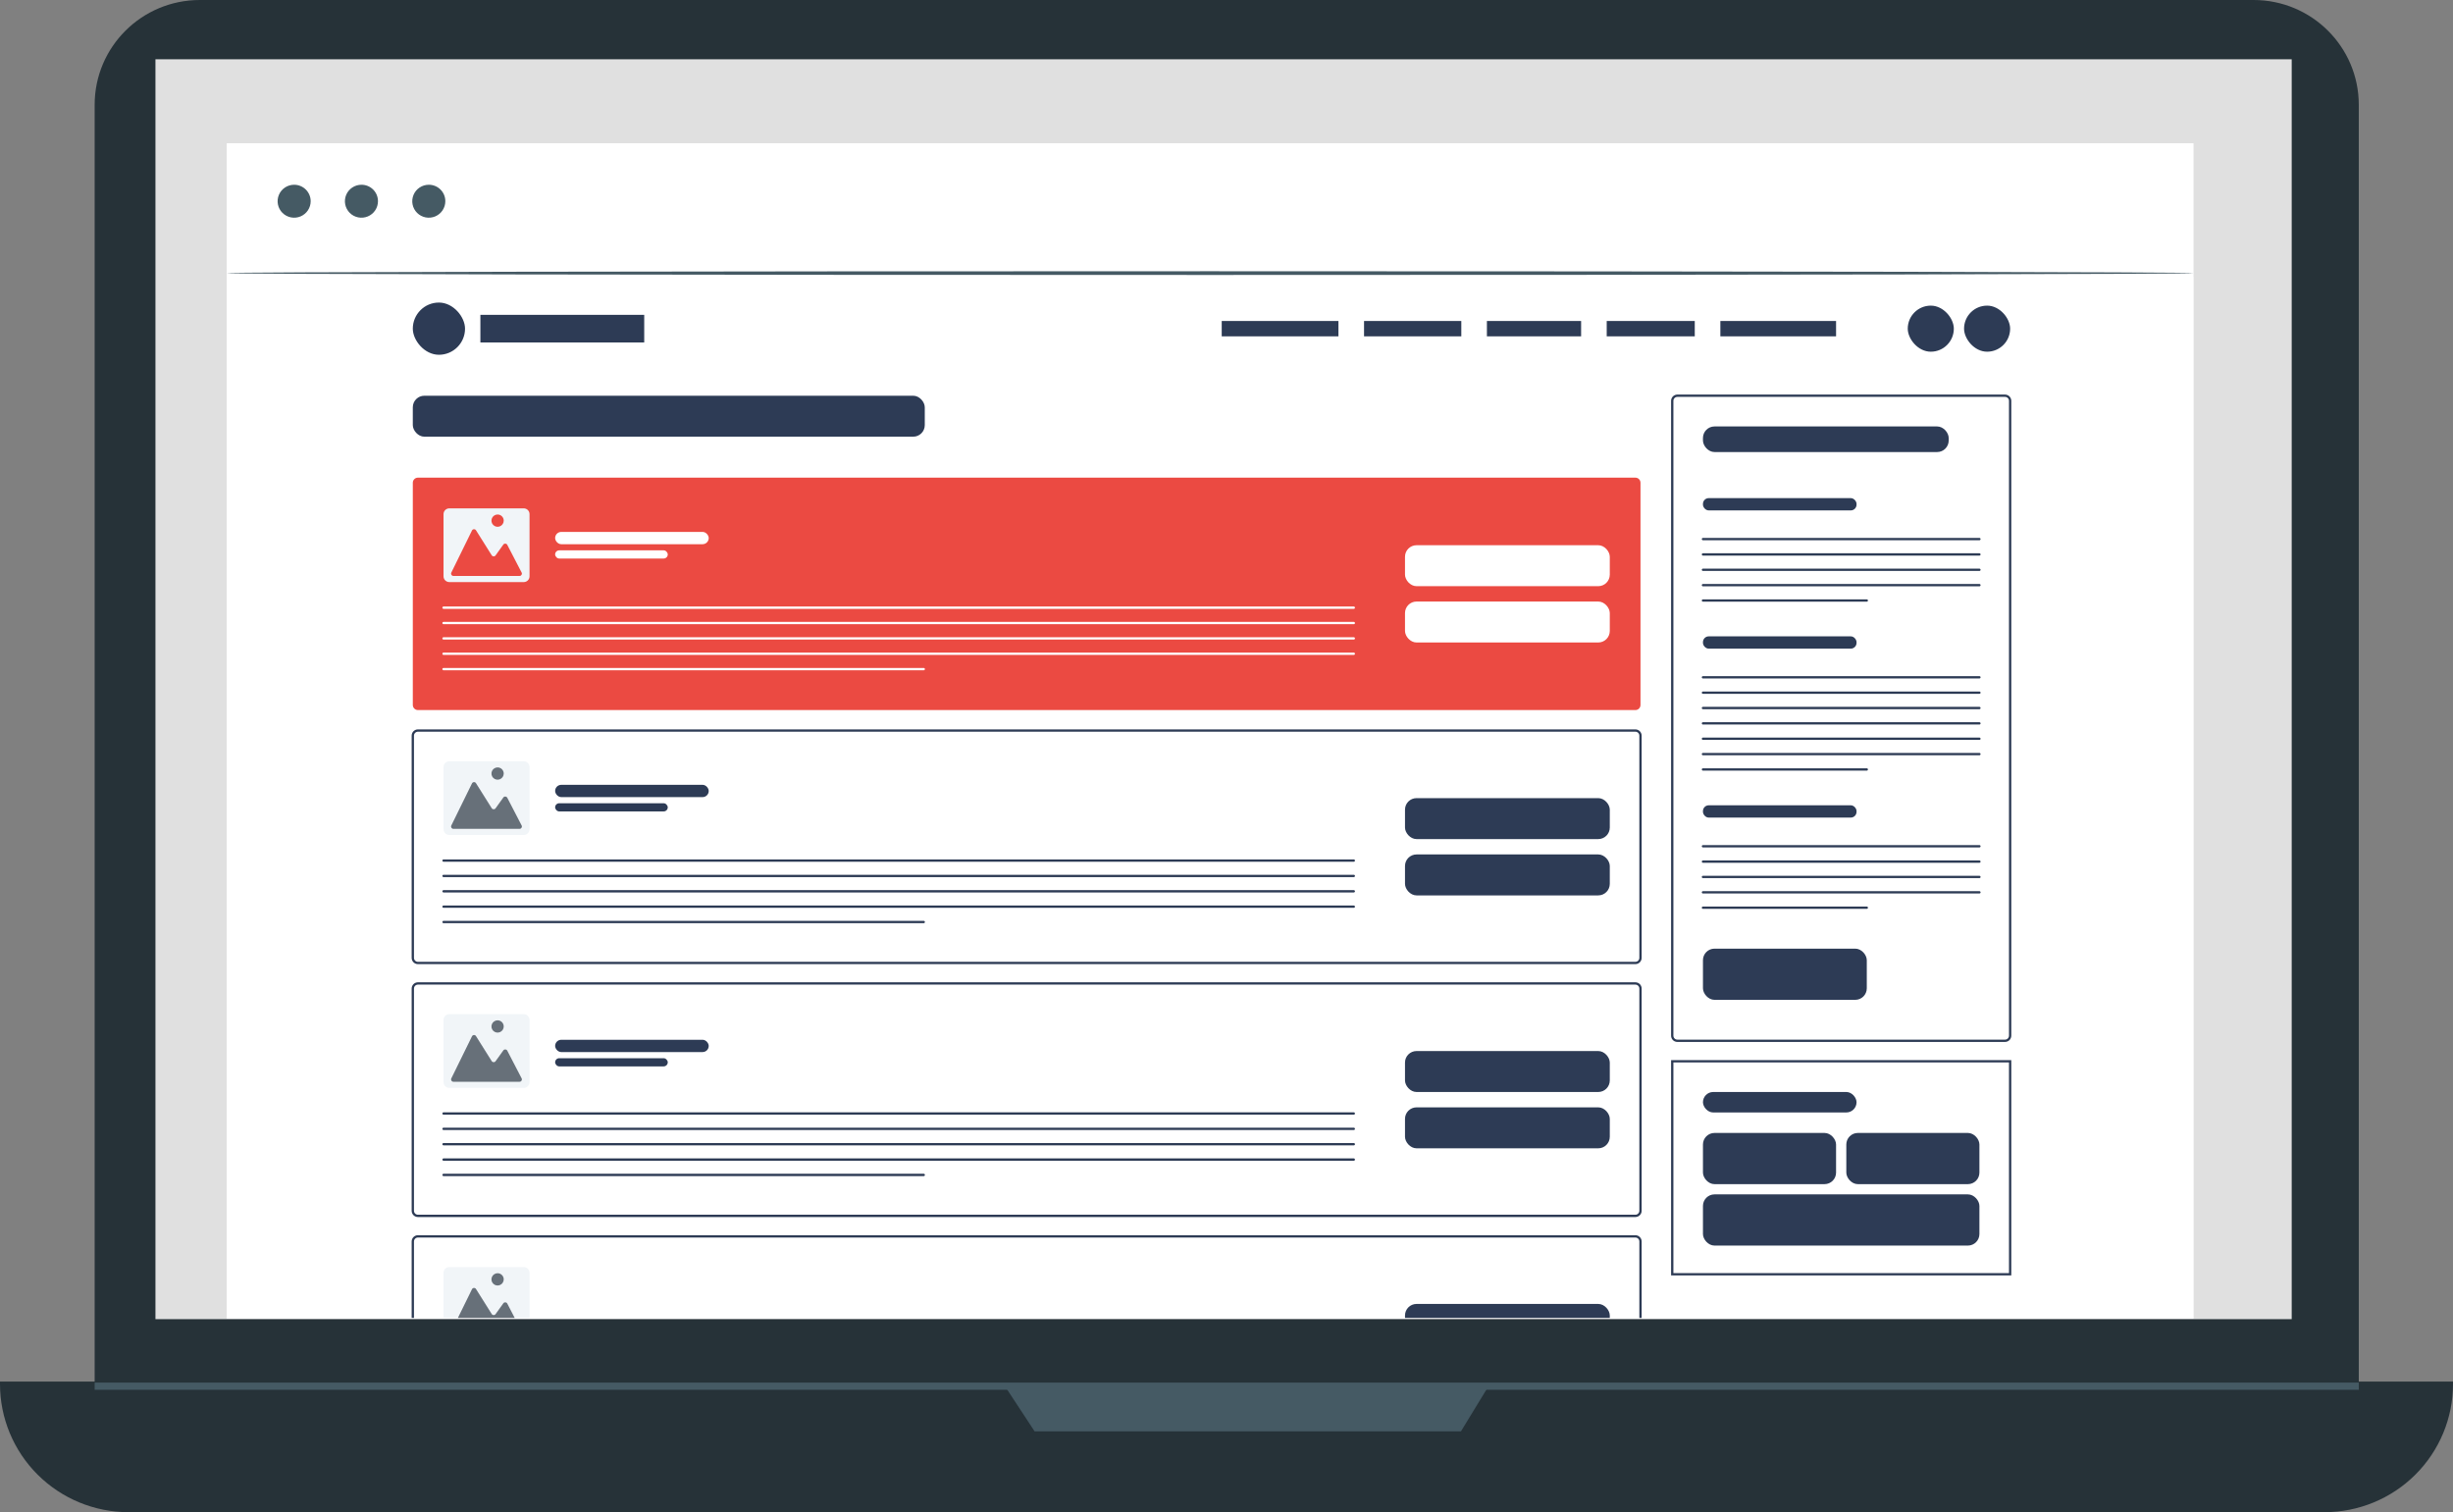
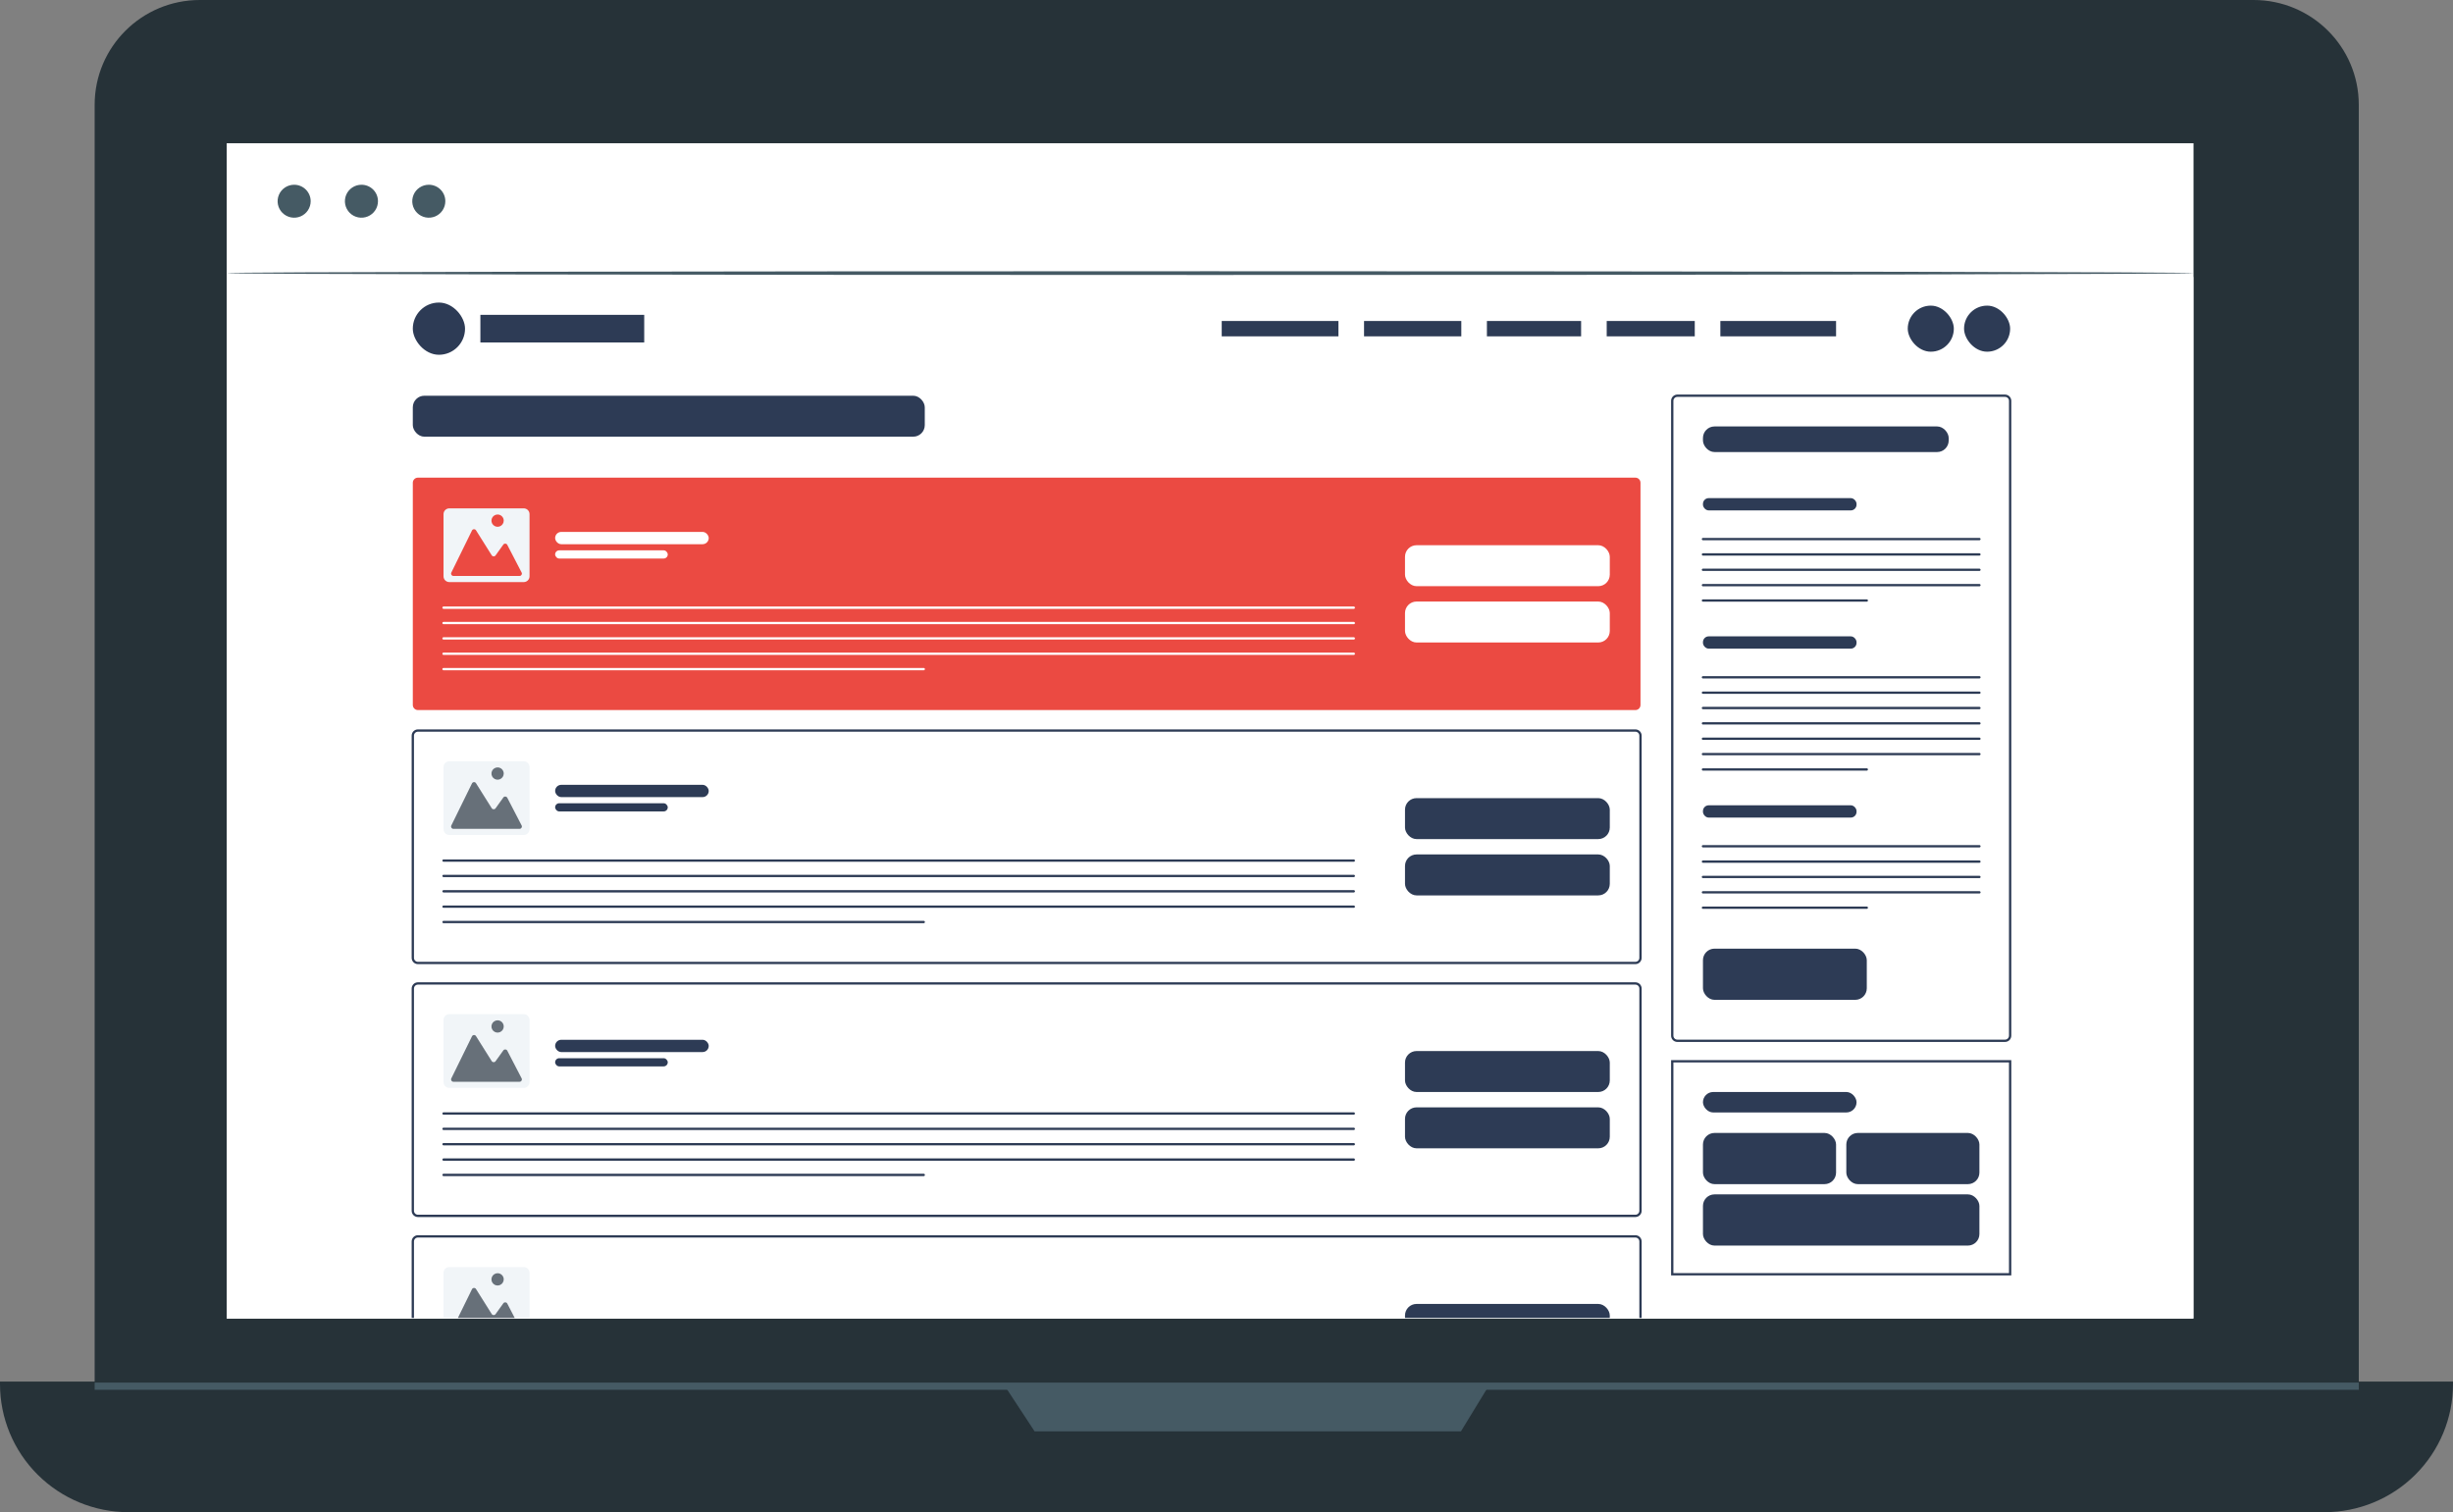
<svg xmlns="http://www.w3.org/2000/svg" width="425" height="262" viewBox="0 0 425 262" fill="none">
  <rect x="0" y="0" width="425" height="262" fill="#808080" stroke="none" />
  <path d="M390.45 0H34.626C24.56 0 16.4 8.131 16.4 18.161V240.324C16.4 250.354 24.56 258.485 34.626 258.485H390.45C400.516 258.485 408.676 250.354 408.676 240.324V18.161C408.676 8.131 400.516 0 390.45 0Z" fill="#263238" />
  <path d="M0 239.376H425V239.813C425 245.697 422.654 251.34 418.478 255.501C414.303 259.662 408.639 262 402.734 262H22.266C16.361 262 10.697 259.662 6.522 255.501C2.346 251.34 0 245.697 0 239.813V239.376Z" fill="#263238" />
-   <path d="M397.055 10.271H26.933V228.557H397.055V10.271Z" fill="#E0E0E0" />
  <path d="M174 240L179.255 248H253.119L258 240H174Z" fill="#455A64" />
  <path d="M380.042 24.818H39.279V228.482H380.042V24.818Z" fill="white" />
  <path d="M53.827 34.852C53.829 35.417 53.663 35.97 53.35 36.441C53.037 36.912 52.59 37.28 52.067 37.498C51.544 37.716 50.968 37.774 50.411 37.665C49.855 37.557 49.343 37.286 48.941 36.887C48.539 36.488 48.265 35.98 48.154 35.426C48.042 34.872 48.098 34.297 48.315 33.775C48.531 33.252 48.898 32.806 49.37 32.492C49.841 32.178 50.395 32.01 50.962 32.01C51.72 32.01 52.447 32.309 52.983 32.841C53.52 33.374 53.824 34.097 53.827 34.852Z" fill="#455A64" />
  <path d="M65.486 34.852C65.489 35.417 65.323 35.971 65.009 36.442C64.695 36.914 64.248 37.281 63.724 37.499C63.2 37.717 62.623 37.774 62.066 37.664C61.509 37.555 60.998 37.283 60.596 36.883C60.195 36.483 59.922 35.973 59.812 35.418C59.701 34.863 59.759 34.288 59.977 33.766C60.196 33.244 60.565 32.798 61.038 32.486C61.511 32.173 62.066 32.007 62.634 32.01C63.391 32.01 64.116 32.309 64.651 32.842C65.186 33.375 65.486 34.098 65.486 34.852Z" fill="#455A64" />
  <path d="M77.156 34.852C77.158 35.417 76.992 35.97 76.679 36.441C76.366 36.912 75.919 37.28 75.396 37.498C74.873 37.716 74.297 37.774 73.74 37.665C73.184 37.557 72.672 37.286 72.27 36.887C71.868 36.488 71.594 35.98 71.483 35.426C71.371 34.872 71.427 34.297 71.644 33.775C71.86 33.252 72.227 32.806 72.698 32.492C73.17 32.178 73.724 32.01 74.291 32.01C74.667 32.008 75.039 32.08 75.386 32.222C75.734 32.365 76.05 32.574 76.316 32.838C76.582 33.102 76.793 33.416 76.938 33.761C77.082 34.107 77.156 34.477 77.156 34.852Z" fill="#455A64" />
  <path d="M380.042 47.317C380.042 47.504 303.736 47.641 209.667 47.641C115.598 47.641 39.279 47.504 39.279 47.317C39.279 47.13 115.585 46.993 209.667 46.993C303.749 46.993 380.042 47.142 380.042 47.317Z" fill="#455A64" />
  <path d="M408.676 239.551H16.4V240.797H408.676V239.551Z" fill="#455A64" />
-   <path d="M141.741 146.276H67.211V151.25H141.741V146.276Z" fill="#455A64" />
  <path d="M238.012 77.295H163.482V82.268H238.012V77.295Z" fill="#455A64" />
  <path d="M348.869 95.805C348.869 95.98 307.363 96.13 256.175 96.13C204.988 96.13 163.482 95.98 163.482 95.805C163.482 95.631 204.975 95.469 256.175 95.469C307.376 95.469 348.869 95.619 348.869 95.805Z" fill="#455A64" />
-   <path d="M348.869 106.65C348.869 106.824 307.363 106.974 256.175 106.974C204.988 106.974 163.482 106.824 163.482 106.65C163.482 106.475 204.975 106.326 256.175 106.326C307.376 106.326 348.869 106.513 348.869 106.65Z" fill="#455A64" />
  <path d="M348.869 117.494C348.869 117.681 307.363 117.818 256.175 117.818C204.988 117.818 163.482 117.681 163.482 117.494C163.482 117.307 204.975 117.17 256.175 117.17C307.376 117.17 348.869 117.32 348.869 117.494Z" fill="#455A64" />
-   <path d="M348.869 128.351C348.869 128.525 307.363 128.675 256.175 128.675C204.988 128.675 163.482 128.525 163.482 128.351C163.482 128.176 204.975 128.014 256.175 128.014C307.376 128.014 348.869 128.164 348.869 128.351Z" fill="#455A64" />
+   <path d="M348.869 128.351C348.869 128.525 307.363 128.675 256.175 128.675C204.988 128.675 163.482 128.525 163.482 128.351C163.482 128.176 204.975 128.014 256.175 128.014Z" fill="#455A64" />
  <path d="M348.869 139.195C348.869 139.37 307.363 139.52 256.175 139.52C204.988 139.52 163.482 139.37 163.482 139.195C163.482 139.021 204.975 138.871 256.175 138.871C307.376 138.871 348.869 139.008 348.869 139.195Z" fill="#455A64" />
  <path d="M235.848 150.04C235.848 150.215 219.649 150.364 199.671 150.364C179.694 150.364 163.482 150.215 163.482 150.04C163.482 149.866 179.744 149.716 199.671 149.716C219.599 149.716 235.848 149.866 235.848 150.04Z" fill="#455A64" />
  <path d="M347.506 171.093C347.506 171.28 320.223 171.417 286.586 171.417C252.949 171.417 225.666 171.28 225.666 171.093C225.666 170.906 252.936 170.769 286.586 170.769C320.236 170.769 347.506 170.919 347.506 171.093Z" fill="#455A64" />
  <path d="M347.506 182.611C347.506 182.785 320.223 182.935 286.586 182.935C252.949 182.935 225.666 182.785 225.666 182.611C225.666 182.436 252.936 182.287 286.586 182.287C320.236 182.287 347.506 182.436 347.506 182.611Z" fill="#455A64" />
  <path d="M347.506 194.129C347.506 194.303 320.223 194.453 286.586 194.453C252.949 194.453 225.666 194.303 225.666 194.129C225.666 193.954 252.936 193.805 286.586 193.805C320.236 193.805 347.506 193.942 347.506 194.129Z" fill="#455A64" />
  <path d="M347.506 205.646C347.506 205.82 320.223 205.97 286.586 205.97C252.949 205.97 225.666 205.82 225.666 205.646C225.666 205.471 252.936 205.322 286.586 205.322C320.236 205.322 347.506 205.459 347.506 205.646Z" fill="#455A64" />
  <path d="M141.929 169.997C141.929 170.171 125.667 170.321 105.652 170.321C85.637 170.321 69.375 170.171 69.375 169.997C69.375 169.822 85.637 169.673 105.652 169.673C125.667 169.673 141.929 169.81 141.929 169.997Z" fill="#455A64" />
  <path d="M141.929 179.034C141.929 179.221 125.667 179.358 105.652 179.358C85.637 179.358 69.375 179.221 69.375 179.034C69.375 178.847 85.637 178.71 105.652 178.71C125.667 178.71 141.929 178.809 141.929 179.034Z" fill="#455A64" />
  <path d="M141.929 188.083C141.929 188.258 125.667 188.407 105.652 188.407C85.637 188.407 69.375 188.258 69.375 188.083C69.375 187.909 85.637 187.759 105.652 187.759C125.667 187.759 141.929 187.909 141.929 188.083Z" fill="#455A64" />
  <path d="M141.929 197.12C141.929 197.307 125.667 197.444 105.652 197.444C85.637 197.444 69.375 197.307 69.375 197.12C69.375 196.933 85.637 196.796 105.652 196.796C125.667 196.796 141.929 196.945 141.929 197.12Z" fill="#455A64" />
-   <path d="M141.929 206.232C141.929 206.407 125.667 206.556 105.652 206.556C85.637 206.556 69.375 206.407 69.375 206.232C69.375 206.058 85.637 205.908 105.652 205.908C125.667 205.908 141.929 205.995 141.929 206.232Z" fill="#455A64" />
  <path d="M141.928 61.066H67.211V133.1H141.928V61.066Z" fill="#E0E0E0" />
  <path d="M73.004 126.931L93.682 89.86L110.582 113.556L120.864 100.979L136.138 126.931H73.004Z" fill="#FF725E" />
  <path d="M117.786 82.655C117.786 83.715 117.471 84.751 116.88 85.632C116.289 86.514 115.448 87.201 114.466 87.606C113.483 88.012 112.401 88.118 111.358 87.912C110.314 87.705 109.356 87.194 108.604 86.445C107.851 85.695 107.339 84.74 107.132 83.7C106.924 82.66 107.031 81.583 107.438 80.603C107.845 79.624 108.534 78.787 109.419 78.198C110.303 77.609 111.343 77.295 112.407 77.295C113.834 77.295 115.202 77.859 116.211 78.865C117.219 79.87 117.786 81.233 117.786 82.655Z" fill="#FF725E" />
  <path d="M136.138 127.13C136.133 127.034 136.133 126.938 136.138 126.843C136.138 126.619 136.138 126.344 136.138 125.995C136.138 125.235 136.138 124.15 136.138 122.754C136.138 119.9 136.138 115.774 136.05 110.526C136.05 100.006 135.963 85.023 135.9 67.024L136.201 67.335H73.079C72.992 67.41 73.742 66.662 73.429 66.986V83.191C73.429 88.476 73.429 93.661 73.429 98.71C73.429 108.794 73.429 118.329 73.429 127.105L73.117 126.806L118.763 126.955L131.647 127.042H135.062H136.251C136.251 127.042 136.163 127.042 135.975 127.042H135.125H131.772L118.963 127.13L73.117 127.279H72.816V126.968C72.816 118.242 72.816 108.657 72.816 98.573C72.816 93.524 72.816 88.339 72.816 83.054V66.849L73.179 66.488H136.301H136.613V66.787C136.613 84.861 136.488 99.906 136.451 110.476C136.451 115.699 136.451 119.8 136.376 122.642C136.376 124.013 136.376 125.073 136.376 125.833C136.376 126.17 136.376 126.432 136.376 126.631C136.376 126.83 136.15 127.142 136.138 127.13Z" fill="#455A64" />
  <path d="M216.31 165.597H163.433V216.578H216.31V165.597Z" fill="#E0E0E0" />
  <path d="M167.536 212.215L182.159 185.989L194.131 202.754L201.398 193.841L212.219 212.215H167.536Z" fill="#FF725E" />
  <path d="M199.22 180.878C199.22 181.618 199 182.341 198.588 182.956C198.176 183.571 197.589 184.05 196.904 184.333C196.218 184.616 195.463 184.69 194.735 184.546C194.008 184.401 193.339 184.045 192.814 183.522C192.289 182.999 191.932 182.333 191.787 181.608C191.642 180.882 191.716 180.13 192.001 179.447C192.285 178.764 192.766 178.18 193.383 177.769C194 177.358 194.725 177.139 195.468 177.139C196.463 177.139 197.417 177.533 198.121 178.234C198.825 178.935 199.22 179.886 199.22 180.878Z" fill="#FF725E" />
  <path d="M212.218 212.365C212.214 212.294 212.214 212.224 212.218 212.153C212.218 212.003 212.218 211.804 212.218 211.555C212.218 211.019 212.218 210.308 212.218 209.261C212.218 207.242 212.218 204.275 212.156 200.598C212.156 193.119 212.156 182.549 212.056 169.822L212.268 170.034H167.585C167.585 170.034 168.061 169.56 167.836 169.797V192.234C167.836 199.376 167.836 206.12 167.836 212.34L167.61 212.116L199.922 212.228L209.028 212.29H211.443H209.066H200.009L167.56 212.402H167.348V212.19C167.348 205.958 167.348 199.227 167.348 192.085C167.348 188.52 167.348 184.842 167.348 181.103V169.685C167.123 169.897 167.648 169.361 167.598 169.423H212.281H212.493V169.635C212.493 182.424 212.406 193.069 212.381 200.561C212.381 204.3 212.381 207.155 212.381 209.161C212.381 210.134 212.381 210.882 212.381 211.418C212.381 211.654 212.381 211.841 212.381 211.991C212.351 212.125 212.296 212.252 212.218 212.365Z" fill="#455A64" />
  <g clip-path="url(#clip0_172_3432)">
    <rect x="39.589" y="47.985" width="340.615" height="191.596" fill="white" />
    <rect x="243.426" y="138.284" width="35.481" height="7.096" rx="2" fill="#2D3B55" />
    <rect x="243.426" y="148.041" width="35.481" height="7.096" rx="2" fill="#2D3B55" />
    <path d="M234.556 149.105H76.844M234.556 151.767H76.844M234.556 154.428H76.844M234.556 157.089H76.844M160.046 159.75H76.844M72.409 166.846H283.342C283.832 166.846 284.229 166.449 284.229 165.959V127.462C284.229 126.972 283.832 126.575 283.342 126.575H72.409C71.919 126.575 71.522 126.972 71.522 127.462V165.959C71.522 166.449 71.919 166.846 72.409 166.846Z" stroke="#2D3B55" stroke-width="0.4" stroke-linecap="round" />
    <path d="M90.746 131.897H77.844C77.292 131.897 76.844 132.345 76.844 132.897V143.67C76.844 144.223 77.292 144.67 77.844 144.67H90.746C91.298 144.67 91.746 144.223 91.746 143.67V132.897C91.746 132.345 91.298 131.897 90.746 131.897Z" fill="#F1F5F8" />
    <path d="M78.551 143.606C78.255 143.606 78.061 143.295 78.192 143.03L81.773 135.734C81.911 135.453 82.304 135.433 82.471 135.698L85.194 140.03C85.346 140.271 85.692 140.282 85.858 140.051L87.209 138.17C87.383 137.927 87.751 137.954 87.889 138.219L90.379 143.022C90.517 143.288 90.324 143.606 90.024 143.606H78.551Z" fill="#677079" />
    <path d="M87.276 134.026C87.276 134.237 87.213 134.442 87.096 134.617C86.979 134.792 86.813 134.929 86.618 135.009C86.424 135.09 86.21 135.111 86.004 135.07C85.797 135.029 85.607 134.928 85.459 134.779C85.31 134.63 85.208 134.44 85.167 134.234C85.126 134.027 85.147 133.813 85.228 133.619C85.308 133.424 85.445 133.258 85.62 133.141C85.795 133.024 86.001 132.962 86.211 132.962C86.493 132.962 86.764 133.074 86.964 133.273C87.163 133.473 87.276 133.744 87.276 134.026Z" fill="#677079" />
    <rect x="96.181" y="135.978" width="26.61" height="2.129" rx="1.064" fill="#2D3B55" />
    <rect x="96.181" y="139.171" width="19.514" height="1.419" rx="0.71" fill="#2D3B55" />
    <rect x="243.426" y="182.103" width="35.481" height="7.096" rx="2" fill="#2D3B55" />
    <rect x="243.426" y="191.86" width="35.481" height="7.096" rx="2" fill="#2D3B55" />
    <path d="M234.556 192.924H76.844M234.556 195.585H76.844M234.556 198.246H76.844M234.556 200.907H76.844M160.046 203.569H76.844M72.409 210.665H283.342C283.832 210.665 284.229 210.268 284.229 209.778V171.281C284.229 170.791 283.832 170.394 283.342 170.394H72.409C71.919 170.394 71.522 170.791 71.522 171.281V209.778C71.522 210.268 71.919 210.665 72.409 210.665Z" stroke="#2D3B55" stroke-width="0.4" stroke-linecap="round" />
    <path d="M90.746 175.716H77.844C77.292 175.716 76.844 176.164 76.844 176.716V187.489C76.844 188.042 77.292 188.489 77.844 188.489H90.746C91.298 188.489 91.746 188.042 91.746 187.489V176.716C91.746 176.164 91.298 175.716 90.746 175.716Z" fill="#F1F5F8" />
    <rect x="96.181" y="180.152" width="26.61" height="2.129" rx="1.064" fill="#2D3B55" />
    <rect x="96.181" y="183.345" width="19.514" height="1.419" rx="0.71" fill="#2D3B55" />
    <path d="M78.551 187.425C78.254 187.425 78.061 187.115 78.192 186.849L81.773 179.553C81.911 179.272 82.304 179.252 82.471 179.517L85.194 183.85C85.346 184.09 85.692 184.101 85.858 183.87L87.209 181.989C87.382 181.746 87.751 181.773 87.888 182.038L90.379 186.841C90.517 187.107 90.324 187.425 90.024 187.425H78.551Z" fill="#677079" />
    <path d="M87.275 177.845C87.275 178.056 87.213 178.262 87.096 178.437C86.979 178.612 86.813 178.748 86.618 178.829C86.424 178.909 86.21 178.93 86.003 178.889C85.797 178.848 85.607 178.747 85.458 178.598C85.309 178.449 85.208 178.259 85.167 178.053C85.126 177.846 85.147 177.632 85.228 177.438C85.308 177.243 85.445 177.077 85.62 176.96C85.795 176.843 86.001 176.781 86.211 176.781C86.493 176.781 86.764 176.893 86.964 177.093C87.163 177.292 87.275 177.563 87.275 177.845Z" fill="#677079" />
    <rect x="243.426" y="225.921" width="35.481" height="7.096" rx="2" fill="#2D3B55" />
    <path d="M234.556 234.437H76.844M234.556 244.726H76.844M160.046 247.387H76.844M234.556 236.743H76.844M234.556 239.404H76.844M234.556 242.065H76.844M72.409 254.483H283.342C283.832 254.483 284.229 254.086 284.229 253.596V215.1C284.229 214.61 283.832 214.213 283.342 214.213H72.409C71.919 214.213 71.522 214.61 71.522 215.1V253.596C71.522 254.086 71.919 254.483 72.409 254.483Z" stroke="#2D3B55" stroke-width="0.4" stroke-linecap="round" />
    <path d="M90.746 219.535H77.844C77.292 219.535 76.844 219.982 76.844 220.535V231.308C76.844 231.86 77.292 232.308 77.844 232.308H90.746C91.298 232.308 91.746 231.86 91.746 231.308V220.535C91.746 219.982 91.298 219.535 90.746 219.535Z" fill="#F1F5F8" />
    <path d="M78.551 231.243C78.255 231.243 78.061 230.933 78.192 230.667L81.773 223.372C81.911 223.09 82.304 223.07 82.471 223.335L85.195 227.668C85.346 227.908 85.692 227.919 85.858 227.688L87.209 225.807C87.383 225.564 87.751 225.591 87.889 225.856L90.379 230.659C90.517 230.925 90.324 231.243 90.024 231.243H78.551Z" fill="#677079" />
    <path d="M87.275 221.663C87.275 221.874 87.213 222.08 87.096 222.255C86.979 222.43 86.813 222.566 86.618 222.647C86.424 222.727 86.21 222.748 86.003 222.707C85.797 222.666 85.607 222.565 85.458 222.416C85.309 222.267 85.208 222.077 85.167 221.871C85.126 221.664 85.147 221.45 85.228 221.256C85.308 221.061 85.445 220.895 85.62 220.778C85.795 220.661 86.001 220.599 86.211 220.599C86.493 220.599 86.764 220.711 86.964 220.911C87.163 221.11 87.275 221.381 87.275 221.663Z" fill="#677079" />
    <rect x="71.522" y="68.564" width="88.702" height="7.096" rx="2" fill="#2D3B55" />
    <rect x="71.522" y="52.42" width="9.048" height="9.048" rx="4.524" fill="#2D3B55" />
    <rect x="83.23" y="54.549" width="28.385" height="4.79" fill="#2D3B55" />
    <rect x="211.671" y="55.614" width="20.224" height="2.661" fill="#2D3B55" />
    <rect x="236.33" y="55.614" width="16.853" height="2.661" fill="#2D3B55" />
    <rect x="257.618" y="55.614" width="16.321" height="2.661" fill="#2D3B55" />
    <rect x="278.374" y="55.614" width="15.257" height="2.661" fill="#2D3B55" />
    <rect x="298.066" y="55.614" width="20.047" height="2.661" fill="#2D3B55" />
    <rect x="330.531" y="52.953" width="7.983" height="7.983" rx="3.992" fill="#2D3B55" />
    <rect x="340.288" y="52.953" width="7.983" height="7.983" rx="3.992" fill="#2D3B55" />
    <rect x="295.05" y="73.886" width="42.577" height="4.435" rx="2" fill="#2D3B55" />
    <rect x="295.05" y="110.254" width="26.61" height="2.129" rx="1" fill="#2D3B55" />
    <rect x="295.05" y="139.526" width="26.61" height="2.129" rx="1" fill="#2D3B55" />
    <rect x="295.05" y="86.305" width="26.61" height="2.129" rx="1" fill="#2D3B55" />
    <path d="M342.949 117.35H295.05M342.949 120.011H295.05M342.949 122.672H295.05M342.949 125.333H295.05M342.949 127.994H295.05M342.949 130.655H295.05M323.435 133.317H295.05M342.949 146.622H295.05M342.949 149.283H295.05M342.949 151.944H295.05M342.949 154.605H295.05M323.435 157.266H295.05M342.949 93.401H295.05M342.949 96.062H295.05M342.949 98.723H295.05M342.949 101.384H295.05M323.435 104.045H295.05M290.615 180.328H347.384C347.874 180.328 348.271 179.931 348.271 179.441V69.451C348.271 68.961 347.874 68.564 347.384 68.564H290.615C290.125 68.564 289.728 68.961 289.728 69.451V179.441C289.728 179.931 290.125 180.328 290.615 180.328Z" stroke="#2D3B55" stroke-width="0.4" stroke-linecap="round" />
    <rect x="295.05" y="164.362" width="28.385" height="8.87" rx="2" fill="#2D3B55" />
    <rect x="289.728" y="183.876" width="58.543" height="36.9" stroke="#2D3B55" stroke-width="0.4" stroke-linecap="round" />
    <rect x="295.05" y="189.199" width="26.61" height="3.548" rx="1.774" fill="#2D3B55" />
    <rect x="295.05" y="196.295" width="23.062" height="8.87" rx="2" fill="#2D3B55" />
    <rect x="295.05" y="206.939" width="47.899" height="8.87" rx="2" fill="#2D3B55" />
    <rect x="319.887" y="196.295" width="23.062" height="8.87" rx="2" fill="#2D3B55" />
    <path d="M71.522 83.644C71.522 83.154 71.919 82.757 72.409 82.757H283.342C283.832 82.757 284.229 83.154 284.229 83.644V122.14C284.229 122.63 283.832 123.027 283.342 123.027H72.409C71.919 123.027 71.522 122.63 71.522 122.14V83.644Z" fill="#EB4A42" />
    <rect x="243.426" y="94.465" width="35.481" height="7.096" rx="2" fill="white" />
    <rect x="243.426" y="104.222" width="35.481" height="7.096" rx="2" fill="white" />
    <path d="M234.556 105.287H76.844M234.556 107.948H76.844M234.556 110.609H76.844M234.556 113.27H76.844M160.046 115.931H76.844" stroke="white" stroke-width="0.4" stroke-linecap="round" />
    <path d="M90.746 88.079H77.844C77.292 88.079 76.844 88.527 76.844 89.079V99.852C76.844 100.404 77.292 100.852 77.844 100.852H90.746C91.298 100.852 91.746 100.404 91.746 99.852V89.079C91.746 88.527 91.298 88.079 90.746 88.079Z" fill="#F1F5F8" />
    <path d="M78.551 99.788C78.255 99.788 78.061 99.477 78.192 99.211L81.773 91.916C81.911 91.635 82.304 91.614 82.471 91.879L85.195 96.212C85.346 96.453 85.692 96.463 85.858 96.233L87.209 94.351C87.383 94.109 87.751 94.136 87.889 94.4L90.379 99.204C90.517 99.47 90.324 99.788 90.024 99.788H78.551Z" fill="#EB4A42" />
    <path d="M87.275 90.208C87.275 90.418 87.213 90.624 87.096 90.799C86.979 90.974 86.813 91.111 86.618 91.191C86.424 91.272 86.21 91.293 86.003 91.252C85.797 91.211 85.607 91.109 85.458 90.96C85.31 90.811 85.208 90.622 85.167 90.415C85.126 90.209 85.147 89.995 85.228 89.8C85.308 89.606 85.445 89.44 85.62 89.323C85.795 89.206 86.001 89.143 86.211 89.143C86.493 89.143 86.764 89.255 86.964 89.455C87.163 89.655 87.275 89.925 87.275 90.208Z" fill="#EB4A42" />
    <rect x="96.181" y="92.159" width="26.61" height="2.129" rx="1.064" fill="white" />
    <rect x="96.181" y="95.352" width="19.514" height="1.419" rx="0.71" fill="white" />
  </g>
  <defs>
    <clipPath id="clip0_172_3432">
      <rect width="340" height="180.359" fill="white" transform="translate(40 47.985)" />
    </clipPath>
  </defs>
</svg>